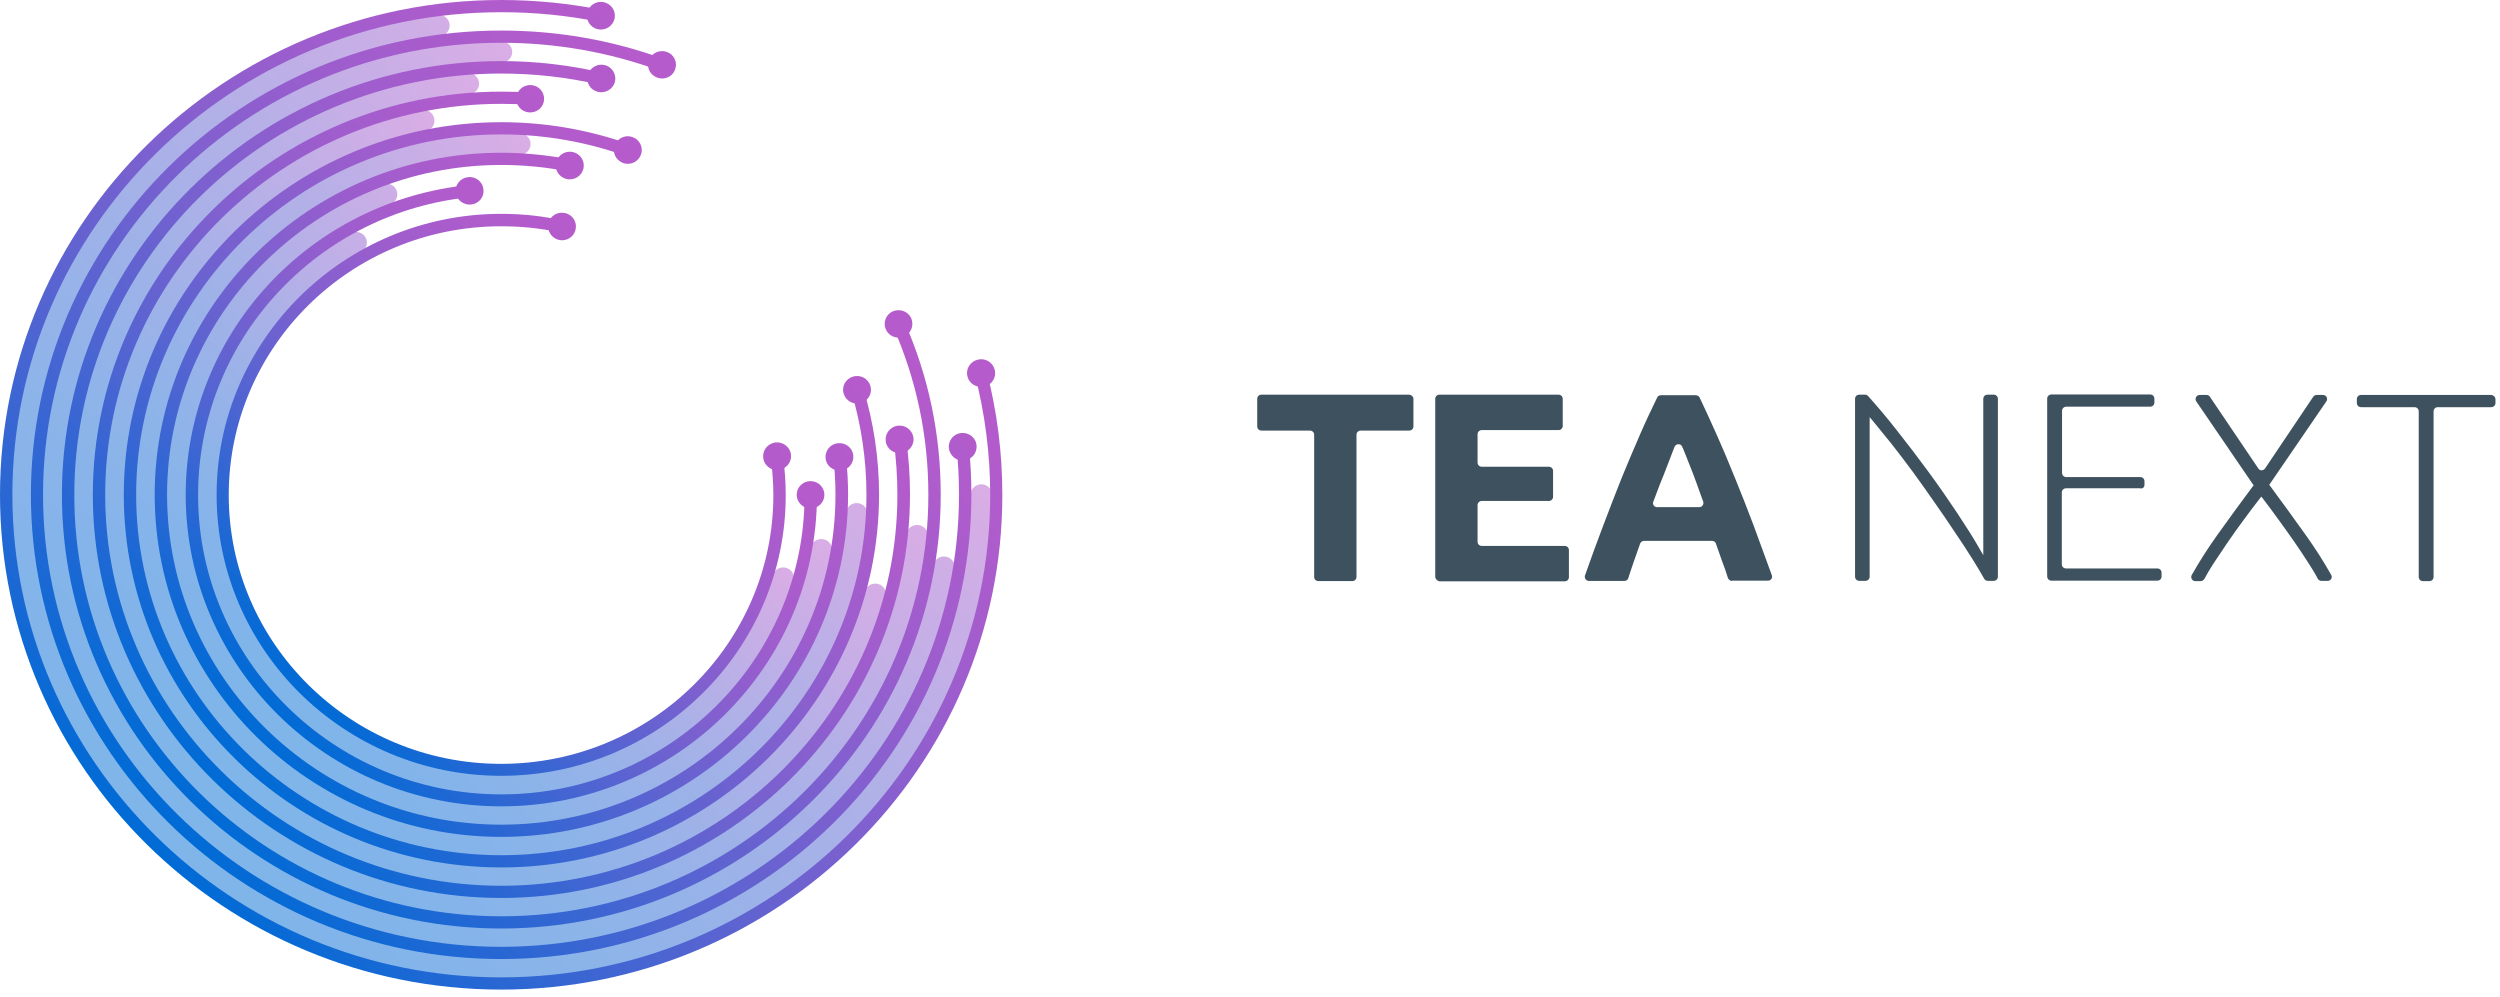
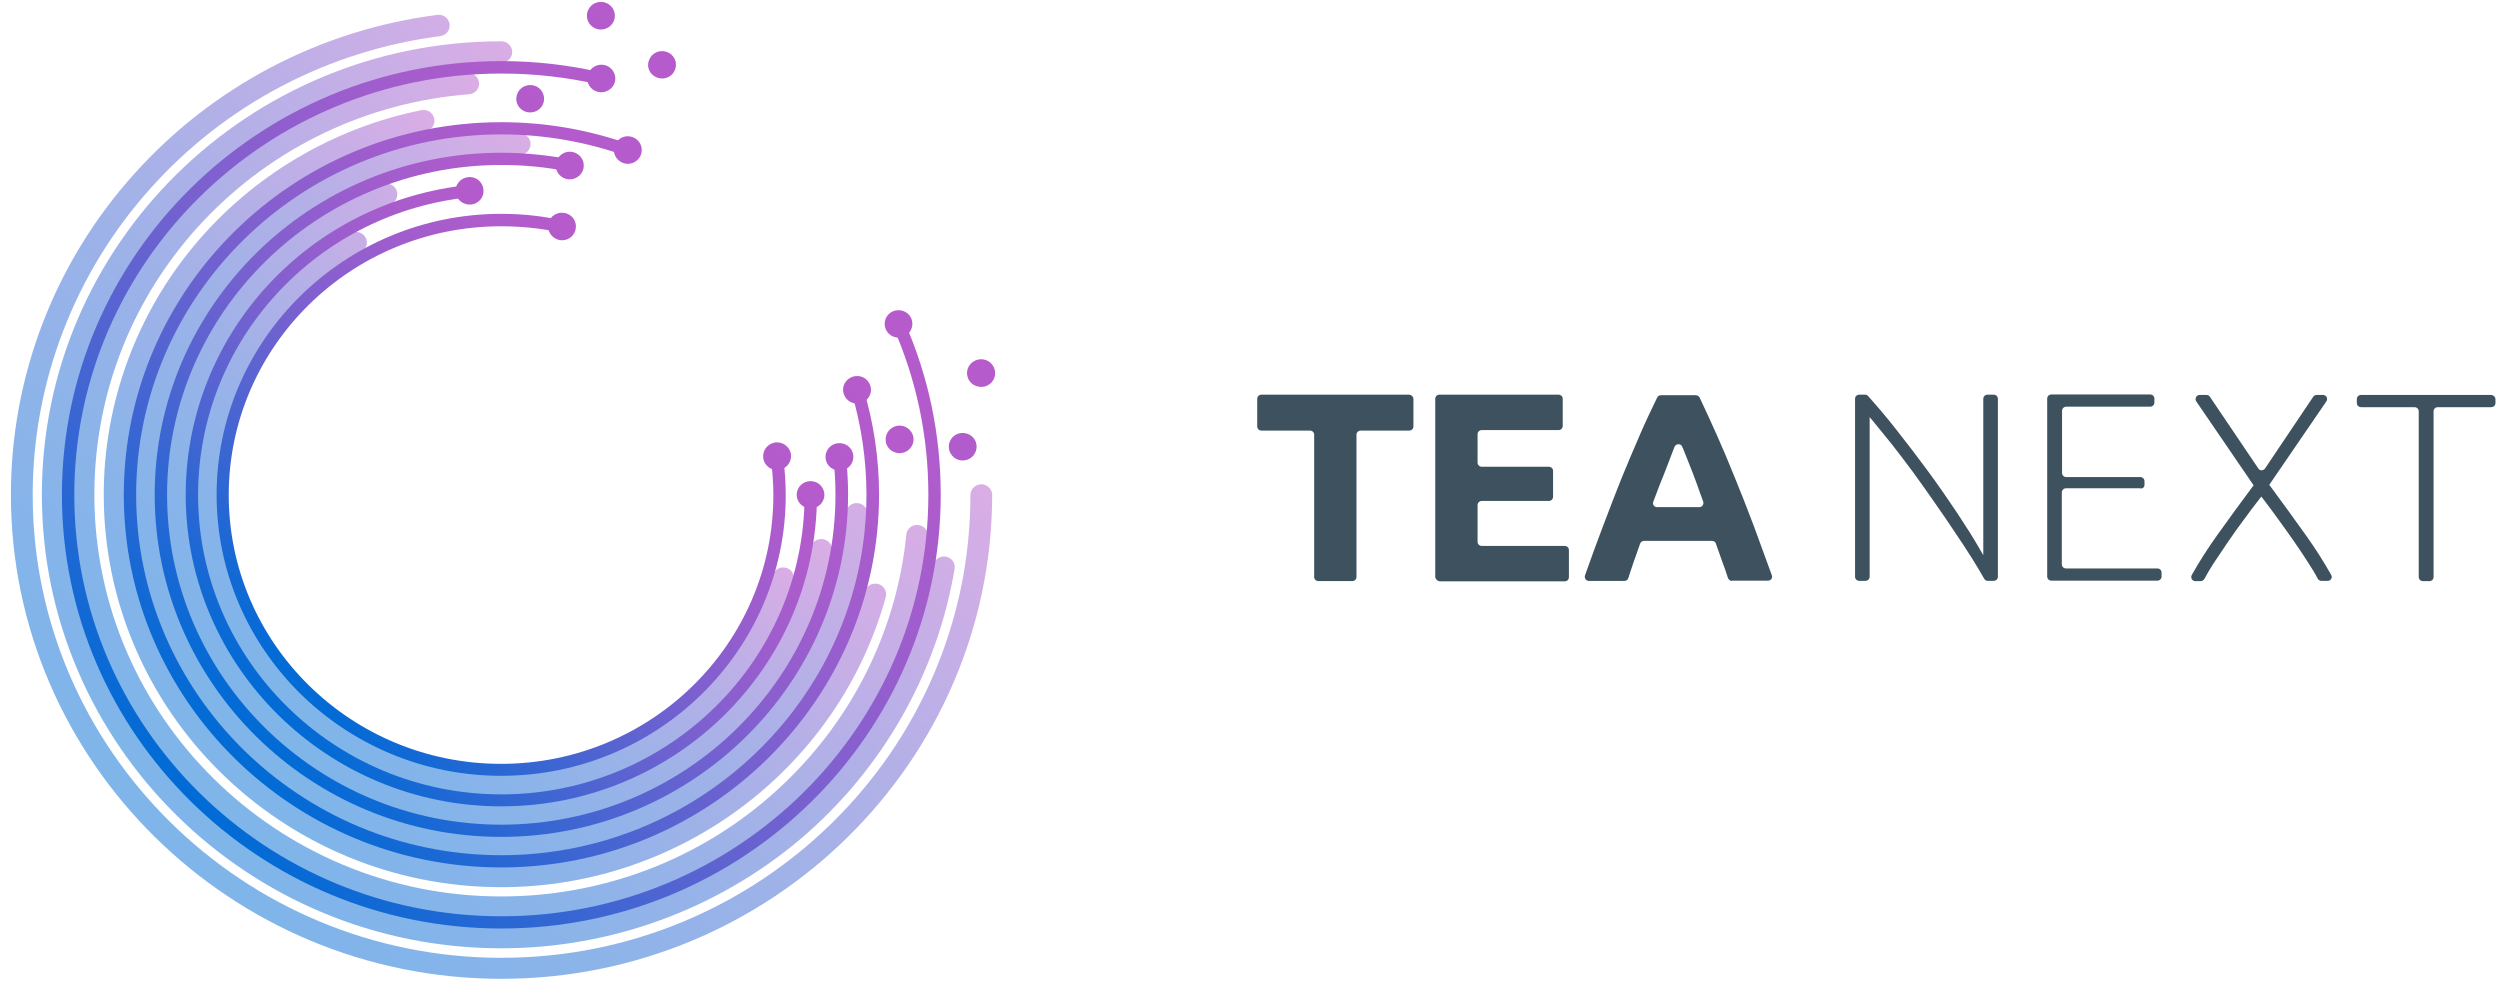
<svg xmlns="http://www.w3.org/2000/svg" width="188" height="75" viewBox="0 0 188 75" fill="none">
  <g opacity="0.5">
    <path d="M37.699 73.607C17.37 73.607 0.82 57.272 0.82 37.207C0.82 28.314 4.097 19.751 10.072 13.1C15.974 6.503 24.09 2.24 32.896 1.119C33.343 1.064 33.752 1.377 33.808 1.818C33.864 2.259 33.547 2.663 33.1 2.718C24.686 3.802 16.942 7.863 11.301 14.184C5.605 20.541 2.459 28.736 2.459 37.225C2.459 56.408 18.282 72.027 37.717 72.027C57.153 72.027 72.976 56.408 72.976 37.225C72.976 36.784 73.348 36.417 73.795 36.417C74.242 36.417 74.614 36.784 74.614 37.225C74.577 57.272 58.027 73.607 37.699 73.607Z" fill="url(#paint0_linear_58_1056)" />
    <path d="M37.7 71.312C18.637 71.312 3.148 56.006 3.148 37.209C3.148 18.393 18.656 3.105 37.7 3.105C38.147 3.105 38.519 3.473 38.519 3.914C38.519 4.355 38.147 4.722 37.7 4.722C19.549 4.722 4.768 19.293 4.768 37.227C4.768 55.16 19.531 69.695 37.7 69.695C45.556 69.695 53.151 66.92 59.108 61.885C64.991 56.906 68.938 50.016 70.185 42.519C70.259 42.078 70.669 41.784 71.116 41.857C71.562 41.931 71.86 42.335 71.786 42.776C70.464 50.659 66.35 57.88 60.169 63.117C53.914 68.39 45.928 71.312 37.7 71.312Z" fill="url(#paint1_linear_58_1056)" />
    <path d="M37.701 69.011C19.923 69.011 5.477 54.734 5.477 37.205C5.477 29.138 8.53 21.458 14.096 15.56C19.606 9.68 27.09 6.097 35.151 5.49C35.597 5.454 35.988 5.784 36.026 6.225C36.063 6.666 35.728 7.052 35.281 7.089C27.63 7.677 20.518 11.076 15.269 16.644C10 22.248 7.096 29.543 7.096 37.205C7.096 53.852 20.816 67.412 37.701 67.412C45.352 67.412 52.668 64.62 58.309 59.53C63.912 54.477 67.412 47.623 68.157 40.2C68.194 39.759 68.604 39.428 69.05 39.483C69.497 39.52 69.832 39.924 69.776 40.365C68.995 48.174 65.308 55.414 59.407 60.724C53.45 66.053 45.743 69.011 37.701 69.011Z" fill="url(#paint2_linear_58_1056)" />
    <path d="M37.698 66.716C21.204 66.716 7.801 53.468 7.801 37.206C7.801 30.371 10.221 23.701 14.633 18.427C18.97 13.227 25.039 9.626 31.685 8.285C32.132 8.193 32.56 8.468 32.653 8.909C32.746 9.35 32.467 9.773 32.02 9.865C25.728 11.133 20.013 14.532 15.899 19.456C11.729 24.436 9.439 30.738 9.439 37.206C9.439 52.586 22.116 65.117 37.717 65.117C50.469 65.117 61.713 56.628 65.026 44.482C65.138 44.06 65.585 43.803 66.032 43.913C66.46 44.023 66.721 44.464 66.609 44.905C63.053 57.73 51.195 66.716 37.698 66.716Z" fill="url(#paint3_linear_58_1056)" />
    <path d="M37.699 64.422C22.49 64.422 10.129 52.221 10.129 37.21C10.129 22.198 22.49 9.997 37.699 9.997C38.183 9.997 38.649 10.015 39.133 10.034C39.58 10.052 39.933 10.438 39.896 10.879C39.877 11.32 39.486 11.669 39.04 11.632C38.593 11.614 38.146 11.595 37.699 11.595C23.384 11.595 11.748 23.08 11.748 37.21C11.748 51.34 23.384 62.824 37.699 62.824C51.494 62.824 62.868 52.185 63.613 38.588C63.631 38.147 64.022 37.797 64.469 37.834C64.916 37.853 65.27 38.239 65.232 38.679C64.451 53.103 52.35 64.422 37.699 64.422Z" fill="url(#paint4_linear_58_1056)" />
    <path d="M37.7 62.118C23.776 62.118 12.457 50.946 12.457 37.202C12.457 32.039 14.039 27.078 17.037 22.87C19.978 18.754 24.036 15.649 28.783 13.867C29.212 13.701 29.677 13.922 29.826 14.326C29.993 14.749 29.77 15.208 29.36 15.355C24.911 17.009 21.113 19.912 18.377 23.771C15.566 27.703 14.077 32.333 14.077 37.166C14.077 50.028 24.669 60.483 37.7 60.483C43.285 60.483 48.721 58.517 52.965 54.952C57.173 51.424 60.021 46.555 60.952 41.208C61.026 40.767 61.455 40.473 61.901 40.547C62.348 40.62 62.646 41.043 62.571 41.484C61.566 47.18 58.532 52.398 54.027 56.165C49.466 60.023 43.676 62.118 37.7 62.118Z" fill="url(#paint5_linear_58_1056)" />
    <path d="M37.702 59.829C25.061 59.829 14.785 49.686 14.785 37.21C14.785 29.107 19.234 21.555 26.364 17.549C26.755 17.328 27.258 17.457 27.481 17.843C27.705 18.229 27.574 18.725 27.183 18.945C20.538 22.675 16.423 29.676 16.423 37.21C16.423 48.804 25.973 58.23 37.72 58.23C42.393 58.23 46.823 56.76 50.547 53.986C54.139 51.303 56.839 47.481 58.123 43.236C58.254 42.814 58.7 42.575 59.129 42.704C59.557 42.832 59.799 43.273 59.668 43.696C58.291 48.271 55.387 52.369 51.515 55.272C47.512 58.248 42.728 59.829 37.702 59.829Z" fill="url(#paint6_linear_58_1056)" />
  </g>
-   <path d="M37.697 74.417C16.903 74.417 0 57.733 0 37.208C0 16.684 16.903 0 37.697 0C40.248 0 42.817 0.257 45.293 0.753L45.107 1.654C42.687 1.158 40.192 0.919 37.697 0.919C17.425 0.919 0.931 17.18 0.931 37.208C0.931 57.236 17.425 73.498 37.697 73.498C57.97 73.498 74.464 57.218 74.464 37.208C74.464 34.158 74.073 31.108 73.31 28.168L74.204 27.948C74.985 30.961 75.376 34.066 75.376 37.208C75.395 57.714 58.473 74.417 37.697 74.417Z" fill="url(#paint7_linear_58_1056)" />
  <path d="M72.754 28.316C72.605 27.764 72.94 27.195 73.517 27.048C74.076 26.901 74.653 27.232 74.802 27.801C74.951 28.352 74.616 28.922 74.039 29.069C73.462 29.198 72.884 28.867 72.754 28.316Z" fill="url(#paint8_linear_58_1056)" />
  <path d="M44.972 2.202C45.549 2.312 46.089 1.963 46.219 1.393C46.331 0.824 45.977 0.291 45.4 0.162C44.823 0.052 44.283 0.401 44.153 0.971C44.041 1.54 44.413 2.091 44.972 2.202Z" fill="url(#paint9_linear_58_1056)" />
-   <path d="M37.695 72.12C18.185 72.12 2.324 56.465 2.324 37.209C2.324 17.952 18.185 2.297 37.695 2.297C41.902 2.297 46.035 3.014 49.944 4.447L49.609 5.311C45.793 3.914 41.79 3.216 37.676 3.216C18.688 3.216 3.236 18.467 3.236 37.209C3.236 55.951 18.688 71.201 37.676 71.201C56.664 71.201 72.116 55.951 72.116 37.209C72.116 36.014 72.06 34.82 71.93 33.644L72.86 33.552C72.991 34.765 73.047 35.978 73.047 37.209C73.065 56.447 57.186 72.12 37.695 72.12Z" fill="url(#paint10_linear_58_1056)" />
  <path d="M71.353 33.702C71.297 33.132 71.707 32.617 72.284 32.562C72.861 32.507 73.382 32.911 73.438 33.481C73.494 34.051 73.084 34.565 72.507 34.62C71.93 34.694 71.427 34.271 71.353 33.702Z" fill="url(#paint11_linear_58_1056)" />
  <path d="M49.426 5.838C49.966 6.041 50.58 5.765 50.766 5.232C50.971 4.699 50.692 4.093 50.152 3.909C49.612 3.707 48.998 3.983 48.812 4.516C48.588 5.048 48.867 5.636 49.426 5.838Z" fill="url(#paint12_linear_58_1056)" />
  <path d="M37.7 69.824C19.475 69.824 4.656 55.198 4.656 37.209C4.656 19.22 19.475 4.594 37.7 4.594C40.269 4.594 42.838 4.888 45.332 5.476L45.109 6.377C42.689 5.807 40.194 5.531 37.7 5.531C19.996 5.531 5.587 19.753 5.587 37.227C5.587 54.702 19.977 68.905 37.7 68.905C55.422 68.905 69.812 54.683 69.812 37.209C69.812 32.799 68.919 28.555 67.15 24.549L68.007 24.182C69.831 28.297 70.743 32.689 70.743 37.209C70.743 55.179 55.906 69.824 37.7 69.824Z" fill="url(#paint13_linear_58_1056)" />
  <path d="M66.611 24.768C66.387 24.235 66.629 23.629 67.15 23.408C67.69 23.188 68.305 23.427 68.528 23.941C68.751 24.474 68.509 25.08 67.988 25.301C67.448 25.54 66.834 25.282 66.611 24.768Z" fill="url(#paint14_linear_58_1056)" />
  <path d="M44.98 6.912C45.538 7.04 46.116 6.691 46.246 6.14C46.376 5.589 46.023 5.019 45.464 4.89C44.906 4.762 44.328 5.111 44.198 5.662C44.049 6.232 44.403 6.783 44.98 6.912Z" fill="url(#paint15_linear_58_1056)" />
-   <path d="M37.697 67.527C20.756 67.527 6.98 53.93 6.98 37.209C6.98 20.489 20.756 6.891 37.697 6.891C38.442 6.891 39.186 6.91 39.912 6.965L39.838 7.884C39.13 7.829 38.404 7.81 37.697 7.81C21.278 7.81 7.911 21.003 7.911 37.209C7.911 53.416 21.278 66.609 37.697 66.609C54.116 66.609 67.483 53.416 67.483 37.209C67.483 35.831 67.389 34.453 67.203 33.112L68.134 32.983C68.339 34.38 68.432 35.794 68.432 37.209C68.413 53.912 54.619 67.527 37.697 67.527Z" fill="url(#paint16_linear_58_1056)" />
  <path d="M66.607 33.189C66.532 32.62 66.923 32.105 67.5 32.013C68.077 31.94 68.599 32.326 68.692 32.895C68.766 33.465 68.375 33.979 67.798 34.071C67.221 34.145 66.681 33.759 66.607 33.189Z" fill="url(#paint17_linear_58_1056)" />
  <path d="M39.797 8.455C40.374 8.492 40.877 8.069 40.914 7.5C40.951 6.93 40.523 6.434 39.946 6.397C39.369 6.361 38.866 6.783 38.829 7.353C38.773 7.922 39.22 8.419 39.797 8.455Z" fill="url(#paint18_linear_58_1056)" />
  <path d="M37.698 65.231C22.042 65.231 9.309 52.663 9.309 37.21C9.309 21.757 22.042 9.189 37.698 9.189C41.03 9.189 44.288 9.758 47.378 10.861L47.062 11.724C44.065 10.659 40.919 10.107 37.698 10.107C22.563 10.107 10.239 22.271 10.239 37.21C10.239 52.148 22.563 64.312 37.698 64.312C52.833 64.312 65.157 52.148 65.157 37.21C65.157 34.564 64.766 31.955 64.021 29.437L64.915 29.18C65.697 31.771 66.106 34.472 66.106 37.21C66.088 52.644 53.354 65.231 37.698 65.231Z" fill="url(#paint19_linear_58_1056)" />
  <path d="M63.443 29.605C63.276 29.054 63.592 28.485 64.151 28.319C64.709 28.154 65.286 28.466 65.454 29.017C65.621 29.569 65.305 30.138 64.746 30.304C64.188 30.469 63.611 30.157 63.443 29.605Z" fill="url(#paint20_linear_58_1056)" />
  <path d="M46.858 12.257C47.398 12.459 48.012 12.165 48.198 11.632C48.403 11.099 48.105 10.493 47.566 10.309C47.026 10.107 46.411 10.401 46.225 10.934C46.02 11.467 46.318 12.055 46.858 12.257Z" fill="url(#paint21_linear_58_1056)" />
  <path d="M37.695 62.934C23.324 62.934 11.633 51.395 11.633 37.21C11.633 23.025 23.324 11.486 37.695 11.486C39.464 11.486 41.232 11.67 42.945 12L42.759 12.901C41.102 12.57 39.408 12.405 37.695 12.405C23.845 12.405 12.564 23.54 12.564 37.21C12.564 50.881 23.845 62.016 37.695 62.016C51.546 62.016 62.827 50.881 62.827 37.21C62.827 36.273 62.771 35.336 62.678 34.417L63.609 34.307C63.721 35.262 63.776 36.236 63.776 37.192C63.758 51.377 52.067 62.934 37.695 62.934Z" fill="url(#paint22_linear_58_1056)" />
  <path d="M62.083 34.467C62.027 33.898 62.437 33.383 63.014 33.328C63.591 33.273 64.112 33.677 64.168 34.247C64.224 34.816 63.815 35.331 63.237 35.386C62.66 35.441 62.139 35.037 62.083 34.467Z" fill="url(#paint23_linear_58_1056)" />
  <path d="M42.633 13.468C43.21 13.578 43.75 13.229 43.88 12.659C43.992 12.09 43.638 11.557 43.061 11.428C42.484 11.318 41.944 11.667 41.813 12.237C41.702 12.806 42.056 13.339 42.633 13.468Z" fill="url(#paint24_linear_58_1056)" />
  <path d="M37.7 60.637C24.613 60.637 13.965 50.127 13.965 37.209C13.965 31.366 16.162 25.781 20.127 21.463C24.073 17.181 29.453 14.499 35.262 13.911L35.355 14.829C29.77 15.381 24.595 17.971 20.816 22.087C16.999 26.24 14.896 31.605 14.896 37.228C14.896 49.631 25.134 59.737 37.7 59.737C50.266 59.737 60.505 49.631 60.505 37.228H61.436C61.436 50.127 50.787 60.637 37.7 60.637Z" fill="url(#paint25_linear_58_1056)" />
  <path d="M59.91 37.209C59.91 36.64 60.376 36.18 60.953 36.18C61.53 36.18 61.995 36.64 61.995 37.209C61.995 37.779 61.53 38.238 60.953 38.238C60.394 38.238 59.91 37.779 59.91 37.209Z" fill="url(#paint26_linear_58_1056)" />
  <path d="M35.424 15.381C36.001 15.326 36.43 14.812 36.355 14.242C36.299 13.672 35.778 13.25 35.201 13.323C34.624 13.379 34.196 13.893 34.27 14.463C34.326 15.032 34.847 15.436 35.424 15.381Z" fill="url(#paint27_linear_58_1056)" />
  <path d="M37.697 58.341C25.895 58.341 16.289 48.86 16.289 37.211C16.289 25.561 25.895 16.08 37.697 16.08C39.28 16.08 40.844 16.245 42.37 16.595L42.165 17.495C40.713 17.164 39.205 17.017 37.679 17.017C26.379 17.017 17.201 26.076 17.201 37.229C17.201 48.382 26.379 57.441 37.679 57.441C48.979 57.441 58.157 48.382 58.157 37.229C58.157 36.292 58.082 35.337 57.952 34.399L58.883 34.271C59.013 35.245 59.087 36.237 59.087 37.211C59.106 48.86 49.5 58.341 37.697 58.341Z" fill="url(#paint28_linear_58_1056)" />
  <path d="M57.396 34.451C57.321 33.882 57.712 33.367 58.289 33.275C58.867 33.202 59.388 33.588 59.481 34.157C59.555 34.727 59.164 35.241 58.587 35.333C58.01 35.425 57.47 35.021 57.396 34.451Z" fill="url(#paint29_linear_58_1056)" />
  <path d="M42.036 18.043C42.594 18.171 43.172 17.822 43.283 17.253C43.413 16.701 43.06 16.132 42.483 16.022C41.924 15.893 41.347 16.242 41.235 16.812C41.124 17.363 41.477 17.914 42.036 18.043Z" fill="url(#paint30_linear_58_1056)" />
  <path d="M106.29 29.991V32.067C106.29 32.233 106.159 32.38 105.973 32.38H102.324C102.157 32.38 102.008 32.508 102.008 32.692V43.386C102.008 43.551 101.878 43.698 101.692 43.698H99.141C98.974 43.698 98.825 43.57 98.825 43.386V32.692C98.825 32.527 98.694 32.38 98.508 32.38H94.859C94.692 32.38 94.543 32.251 94.543 32.067V29.991C94.543 29.826 94.673 29.679 94.859 29.679H105.973C106.141 29.697 106.29 29.826 106.29 29.991Z" fill="#3D515E" />
  <path d="M107.93 43.368V29.991C107.93 29.826 108.06 29.679 108.246 29.679H117.2C117.368 29.679 117.517 29.807 117.517 29.991V32.031C117.517 32.196 117.387 32.343 117.2 32.343H111.43C111.262 32.343 111.113 32.472 111.113 32.655V34.787C111.113 34.952 111.243 35.099 111.43 35.099H116.474C116.642 35.099 116.791 35.228 116.791 35.412V37.359C116.791 37.525 116.661 37.672 116.474 37.672H111.43C111.262 37.672 111.113 37.8 111.113 37.984V40.74C111.113 40.906 111.243 41.053 111.43 41.053H117.666C117.833 41.053 117.982 41.181 117.982 41.365V43.404C117.982 43.57 117.852 43.717 117.666 43.717H108.246C108.079 43.68 107.93 43.533 107.93 43.368Z" fill="#3D515E" />
  <path d="M130.246 43.686C130.115 43.686 130.004 43.594 129.948 43.484C129.817 43.061 129.668 42.639 129.501 42.198C129.352 41.757 129.184 41.316 129.035 40.875C128.998 40.746 128.868 40.672 128.738 40.672H123.637C123.507 40.672 123.395 40.746 123.339 40.875C123.19 41.316 123.023 41.757 122.874 42.198C122.725 42.639 122.576 43.061 122.445 43.484C122.408 43.612 122.278 43.686 122.148 43.686H119.485C119.281 43.686 119.132 43.484 119.188 43.282C119.672 41.922 120.118 40.672 120.565 39.515C121.049 38.229 121.515 37.034 121.961 35.913C122.427 34.793 122.874 33.709 123.32 32.698C123.73 31.742 124.177 30.805 124.623 29.887C124.679 29.776 124.791 29.721 124.903 29.721H127.528C127.639 29.721 127.751 29.795 127.807 29.887C128.235 30.805 128.682 31.742 129.091 32.68C129.538 33.69 130.004 34.774 130.45 35.895C130.916 37.016 131.381 38.229 131.865 39.496C132.293 40.654 132.759 41.922 133.243 43.263C133.317 43.465 133.168 43.667 132.945 43.667H130.246V43.686ZM126.504 33.598C126.411 33.341 126.038 33.341 125.927 33.598C125.908 33.635 125.908 33.654 125.889 33.69C125.759 34.039 125.592 34.444 125.424 34.903C125.256 35.362 125.052 35.858 124.828 36.41C124.661 36.832 124.493 37.273 124.326 37.733C124.251 37.935 124.4 38.137 124.605 38.137H127.788C127.993 38.137 128.142 37.935 128.086 37.733C127.919 37.273 127.751 36.832 127.602 36.391C127.397 35.84 127.211 35.325 127.025 34.885C126.839 34.425 126.69 34.021 126.541 33.672C126.522 33.654 126.504 33.635 126.504 33.598Z" fill="#3D515E" />
  <path d="M167.537 40.761C167.909 40.21 168.319 39.641 168.729 39.089C169.138 38.538 169.529 38.005 169.92 37.509L170.05 37.344L170.181 37.509C170.553 38.005 170.963 38.538 171.353 39.089C171.763 39.641 172.154 40.21 172.545 40.761C172.917 41.313 173.29 41.846 173.606 42.36C173.867 42.764 174.109 43.15 174.295 43.518C174.351 43.609 174.444 43.683 174.574 43.683H175.039C175.281 43.683 175.43 43.426 175.3 43.224C174.742 42.231 174.109 41.239 173.401 40.247C172.526 39.016 171.614 37.766 170.721 36.554L170.646 36.462L174.946 30.178C175.077 29.976 174.946 29.7 174.686 29.7H174.22C174.109 29.7 174.016 29.755 173.96 29.829L170.33 35.231C170.199 35.414 169.939 35.414 169.827 35.231L166.178 29.829C166.122 29.737 166.029 29.7 165.918 29.7H165.415C165.173 29.7 165.024 29.976 165.154 30.178L169.473 36.498L169.399 36.59C168.505 37.785 167.612 39.016 166.718 40.265C166.011 41.258 165.378 42.25 164.819 43.242C164.708 43.444 164.856 43.701 165.08 43.701H165.489C165.601 43.701 165.713 43.628 165.769 43.536C165.955 43.187 166.178 42.801 166.439 42.397C166.793 41.864 167.146 41.331 167.537 40.761Z" fill="#3D515E" />
  <path d="M187.324 29.7H177.551C177.383 29.7 177.234 29.829 177.234 30.012V30.306C177.234 30.472 177.365 30.619 177.551 30.619H181.572C181.739 30.619 181.888 30.747 181.888 30.931V43.389C181.888 43.554 182.019 43.701 182.205 43.701H182.689C182.856 43.701 183.005 43.573 183.005 43.389V30.931C183.005 30.766 183.136 30.619 183.322 30.619H187.343C187.51 30.619 187.659 30.49 187.659 30.306V30.012C187.641 29.829 187.492 29.7 187.324 29.7Z" fill="#3D515E" />
  <path d="M161.265 36.463V36.188C161.265 36.022 161.135 35.875 160.949 35.875H155.383C155.215 35.875 155.066 35.746 155.066 35.563V30.896C155.066 30.73 155.196 30.583 155.383 30.583H161.693C161.861 30.583 162.01 30.455 162.01 30.271V29.977C162.01 29.811 161.88 29.665 161.693 29.665H154.266C154.098 29.665 153.949 29.793 153.949 29.977V43.353C153.949 43.519 154.08 43.666 154.266 43.666H162.233C162.401 43.666 162.55 43.537 162.55 43.353V43.059C162.55 42.894 162.42 42.747 162.233 42.747H155.364C155.196 42.747 155.048 42.619 155.048 42.435V37.033C155.048 36.867 155.178 36.72 155.364 36.72H160.93C161.135 36.776 161.265 36.629 161.265 36.463Z" fill="#3D515E" />
  <path d="M142.237 33.372C142.739 34.015 143.279 34.713 143.819 35.448C144.359 36.183 144.899 36.955 145.439 37.727C145.978 38.498 146.5 39.252 146.984 39.987C147.468 40.703 147.933 41.402 148.343 42.063C148.678 42.614 148.976 43.092 149.218 43.533C149.273 43.625 149.367 43.68 149.478 43.68H149.925C150.093 43.68 150.241 43.551 150.241 43.368V29.991C150.241 29.826 150.111 29.679 149.925 29.679H149.46C149.292 29.679 149.143 29.807 149.143 29.991V41.751L148.845 41.236C148.417 40.483 147.859 39.601 147.188 38.59C146.518 37.58 145.792 36.532 145.01 35.467C144.228 34.401 143.428 33.354 142.628 32.343C141.883 31.387 141.157 30.542 140.487 29.789C140.431 29.715 140.338 29.679 140.263 29.679H139.816C139.649 29.679 139.5 29.807 139.5 29.991V43.368C139.5 43.533 139.63 43.68 139.816 43.68H140.282C140.449 43.68 140.598 43.551 140.598 43.368V31.369L140.878 31.7C141.25 32.159 141.715 32.729 142.237 33.372Z" fill="#3D515E" />
  <defs>
    <linearGradient id="paint0_linear_58_1056" x1="11.618" y1="62.922" x2="55.713" y2="18.247" gradientUnits="userSpaceOnUse">
      <stop stop-color="#006BD5" />
      <stop offset="0.11" stop-color="#076AD5" />
      <stop offset="0.272" stop-color="#1B69D4" />
      <stop offset="0.465" stop-color="#3B66D2" />
      <stop offset="0.682" stop-color="#6862D0" />
      <stop offset="0.917" stop-color="#A05DCD" />
      <stop offset="1" stop-color="#B65BCC" />
    </linearGradient>
    <linearGradient id="paint1_linear_58_1056" x1="13.275" y1="61.312" x2="54.599" y2="19.445" gradientUnits="userSpaceOnUse">
      <stop stop-color="#006BD5" />
      <stop offset="0.11" stop-color="#076AD5" />
      <stop offset="0.272" stop-color="#1B69D4" />
      <stop offset="0.465" stop-color="#3B66D2" />
      <stop offset="0.682" stop-color="#6862D0" />
      <stop offset="0.917" stop-color="#A05DCD" />
      <stop offset="1" stop-color="#B65BCC" />
    </linearGradient>
    <linearGradient id="paint2_linear_58_1056" x1="14.916" y1="59.679" x2="52.197" y2="21.908" gradientUnits="userSpaceOnUse">
      <stop stop-color="#006BD5" />
      <stop offset="0.11" stop-color="#076AD5" />
      <stop offset="0.272" stop-color="#1B69D4" />
      <stop offset="0.465" stop-color="#3B66D2" />
      <stop offset="0.682" stop-color="#6862D0" />
      <stop offset="0.917" stop-color="#A05DCD" />
      <stop offset="1" stop-color="#B65BCC" />
    </linearGradient>
    <linearGradient id="paint3_linear_58_1056" x1="16.557" y1="58.056" x2="49.153" y2="25.032" gradientUnits="userSpaceOnUse">
      <stop stop-color="#006BD5" />
      <stop offset="0.11" stop-color="#076AD5" />
      <stop offset="0.272" stop-color="#1B69D4" />
      <stop offset="0.465" stop-color="#3B66D2" />
      <stop offset="0.682" stop-color="#6862D0" />
      <stop offset="0.917" stop-color="#A05DCD" />
      <stop offset="1" stop-color="#B65BCC" />
    </linearGradient>
    <linearGradient id="paint4_linear_58_1056" x1="18.21" y1="56.444" x2="51.886" y2="22.325" gradientUnits="userSpaceOnUse">
      <stop stop-color="#006BD5" />
      <stop offset="0.11" stop-color="#076AD5" />
      <stop offset="0.272" stop-color="#1B69D4" />
      <stop offset="0.465" stop-color="#3B66D2" />
      <stop offset="0.682" stop-color="#6862D0" />
      <stop offset="0.917" stop-color="#A05DCD" />
      <stop offset="1" stop-color="#B65BCC" />
    </linearGradient>
    <linearGradient id="paint5_linear_58_1056" x1="19.848" y1="54.805" x2="47.81" y2="26.475" gradientUnits="userSpaceOnUse">
      <stop stop-color="#006BD5" />
      <stop offset="0.11" stop-color="#076AD5" />
      <stop offset="0.272" stop-color="#1B69D4" />
      <stop offset="0.465" stop-color="#3B66D2" />
      <stop offset="0.682" stop-color="#6862D0" />
      <stop offset="0.917" stop-color="#A05DCD" />
      <stop offset="1" stop-color="#B65BCC" />
    </linearGradient>
    <linearGradient id="paint6_linear_58_1056" x1="21.495" y1="53.191" x2="45.377" y2="28.995" gradientUnits="userSpaceOnUse">
      <stop stop-color="#006BD5" />
      <stop offset="0.11" stop-color="#076AD5" />
      <stop offset="0.272" stop-color="#1B69D4" />
      <stop offset="0.465" stop-color="#3B66D2" />
      <stop offset="0.682" stop-color="#6862D0" />
      <stop offset="0.917" stop-color="#A05DCD" />
      <stop offset="1" stop-color="#B65BCC" />
    </linearGradient>
    <linearGradient id="paint7_linear_58_1056" x1="11.047" y1="63.497" x2="59.995" y2="13.906" gradientUnits="userSpaceOnUse">
      <stop stop-color="#006BD5" />
      <stop offset="0.11" stop-color="#1D68D4" />
      <stop offset="0.334" stop-color="#5364D1" />
      <stop offset="0.542" stop-color="#7E60CF" />
      <stop offset="0.729" stop-color="#9D5DCD" />
      <stop offset="0.888" stop-color="#AF5CCC" />
      <stop offset="1" stop-color="#B65BCC" />
    </linearGradient>
    <linearGradient id="paint8_linear_58_1056" x1="24.438" y1="76.737" x2="73.398" y2="27.133" gradientUnits="userSpaceOnUse">
      <stop stop-color="#006BD5" />
      <stop offset="0.11" stop-color="#1D68D4" />
      <stop offset="0.334" stop-color="#5364D1" />
      <stop offset="0.542" stop-color="#7E60CF" />
      <stop offset="0.729" stop-color="#9D5DCD" />
      <stop offset="0.888" stop-color="#AF5CCC" />
      <stop offset="1" stop-color="#B65BCC" />
    </linearGradient>
    <linearGradient id="paint9_linear_58_1056" x1="-3.456" y1="49.208" x2="45.504" y2="-0.395" gradientUnits="userSpaceOnUse">
      <stop stop-color="#006BD5" />
      <stop offset="0.11" stop-color="#1D68D4" />
      <stop offset="0.334" stop-color="#5364D1" />
      <stop offset="0.542" stop-color="#7E60CF" />
      <stop offset="0.729" stop-color="#9D5DCD" />
      <stop offset="0.888" stop-color="#AF5CCC" />
      <stop offset="1" stop-color="#B65BCC" />
    </linearGradient>
    <linearGradient id="paint10_linear_58_1056" x1="12.689" y1="61.874" x2="59.786" y2="14.158" gradientUnits="userSpaceOnUse">
      <stop stop-color="#006BD5" />
      <stop offset="0.11" stop-color="#1D68D4" />
      <stop offset="0.334" stop-color="#5364D1" />
      <stop offset="0.542" stop-color="#7E60CF" />
      <stop offset="0.729" stop-color="#9D5DCD" />
      <stop offset="0.888" stop-color="#AF5CCC" />
      <stop offset="1" stop-color="#B65BCC" />
    </linearGradient>
    <linearGradient id="paint11_linear_58_1056" x1="28.209" y1="77.218" x2="75.318" y2="29.49" gradientUnits="userSpaceOnUse">
      <stop stop-color="#006BD5" />
      <stop offset="0.11" stop-color="#1D68D4" />
      <stop offset="0.334" stop-color="#5364D1" />
      <stop offset="0.542" stop-color="#7E60CF" />
      <stop offset="0.729" stop-color="#9D5DCD" />
      <stop offset="0.888" stop-color="#AF5CCC" />
      <stop offset="1" stop-color="#B65BCC" />
    </linearGradient>
    <linearGradient id="paint12_linear_58_1056" x1="2.349" y1="51.684" x2="49.458" y2="3.955" gradientUnits="userSpaceOnUse">
      <stop stop-color="#006BD5" />
      <stop offset="0.11" stop-color="#1D68D4" />
      <stop offset="0.334" stop-color="#5364D1" />
      <stop offset="0.542" stop-color="#7E60CF" />
      <stop offset="0.729" stop-color="#9D5DCD" />
      <stop offset="0.888" stop-color="#AF5CCC" />
      <stop offset="1" stop-color="#B65BCC" />
    </linearGradient>
    <linearGradient id="paint13_linear_58_1056" x1="14.339" y1="60.252" x2="58.855" y2="15.15" gradientUnits="userSpaceOnUse">
      <stop stop-color="#006BD5" />
      <stop offset="0.11" stop-color="#1D68D4" />
      <stop offset="0.334" stop-color="#5364D1" />
      <stop offset="0.542" stop-color="#7E60CF" />
      <stop offset="0.729" stop-color="#9D5DCD" />
      <stop offset="0.888" stop-color="#AF5CCC" />
      <stop offset="1" stop-color="#B65BCC" />
    </linearGradient>
    <linearGradient id="paint14_linear_58_1056" x1="22.758" y1="68.581" x2="67.285" y2="23.468" gradientUnits="userSpaceOnUse">
      <stop stop-color="#006BD5" />
      <stop offset="0.11" stop-color="#1D68D4" />
      <stop offset="0.334" stop-color="#5364D1" />
      <stop offset="0.542" stop-color="#7E60CF" />
      <stop offset="0.729" stop-color="#9D5DCD" />
      <stop offset="0.888" stop-color="#AF5CCC" />
      <stop offset="1" stop-color="#B65BCC" />
    </linearGradient>
    <linearGradient id="paint15_linear_58_1056" x1="2.235" y1="48.328" x2="46.763" y2="3.215" gradientUnits="userSpaceOnUse">
      <stop stop-color="#006BD5" />
      <stop offset="0.11" stop-color="#1D68D4" />
      <stop offset="0.334" stop-color="#5364D1" />
      <stop offset="0.542" stop-color="#7E60CF" />
      <stop offset="0.729" stop-color="#9D5DCD" />
      <stop offset="0.888" stop-color="#AF5CCC" />
      <stop offset="1" stop-color="#B65BCC" />
    </linearGradient>
    <linearGradient id="paint16_linear_58_1056" x1="15.981" y1="58.628" x2="54.529" y2="19.573" gradientUnits="userSpaceOnUse">
      <stop stop-color="#006BD5" />
      <stop offset="0.11" stop-color="#1D68D4" />
      <stop offset="0.334" stop-color="#5364D1" />
      <stop offset="0.542" stop-color="#7E60CF" />
      <stop offset="0.729" stop-color="#9D5DCD" />
      <stop offset="0.888" stop-color="#AF5CCC" />
      <stop offset="1" stop-color="#B65BCC" />
    </linearGradient>
    <linearGradient id="paint17_linear_58_1056" x1="28.843" y1="71.349" x2="67.402" y2="32.283" gradientUnits="userSpaceOnUse">
      <stop stop-color="#006BD5" />
      <stop offset="0.11" stop-color="#1D68D4" />
      <stop offset="0.334" stop-color="#5364D1" />
      <stop offset="0.542" stop-color="#7E60CF" />
      <stop offset="0.729" stop-color="#9D5DCD" />
      <stop offset="0.888" stop-color="#AF5CCC" />
      <stop offset="1" stop-color="#B65BCC" />
    </linearGradient>
    <linearGradient id="paint18_linear_58_1056" x1="1.972" y1="44.827" x2="40.53" y2="5.762" gradientUnits="userSpaceOnUse">
      <stop stop-color="#006BD5" />
      <stop offset="0.11" stop-color="#1D68D4" />
      <stop offset="0.334" stop-color="#5364D1" />
      <stop offset="0.542" stop-color="#7E60CF" />
      <stop offset="0.729" stop-color="#9D5DCD" />
      <stop offset="0.888" stop-color="#AF5CCC" />
      <stop offset="1" stop-color="#B65BCC" />
    </linearGradient>
    <linearGradient id="paint19_linear_58_1056" x1="17.626" y1="57.005" x2="55.38" y2="18.756" gradientUnits="userSpaceOnUse">
      <stop stop-color="#006BD5" />
      <stop offset="0.11" stop-color="#1D68D4" />
      <stop offset="0.334" stop-color="#5364D1" />
      <stop offset="0.542" stop-color="#7E60CF" />
      <stop offset="0.729" stop-color="#9D5DCD" />
      <stop offset="0.888" stop-color="#AF5CCC" />
      <stop offset="1" stop-color="#B65BCC" />
    </linearGradient>
    <linearGradient id="paint20_linear_58_1056" x1="26.996" y1="66.276" x2="64.758" y2="28.017" gradientUnits="userSpaceOnUse">
      <stop stop-color="#006BD5" />
      <stop offset="0.11" stop-color="#1D68D4" />
      <stop offset="0.334" stop-color="#5364D1" />
      <stop offset="0.542" stop-color="#7E60CF" />
      <stop offset="0.729" stop-color="#9D5DCD" />
      <stop offset="0.888" stop-color="#AF5CCC" />
      <stop offset="1" stop-color="#B65BCC" />
    </linearGradient>
    <linearGradient id="paint21_linear_58_1056" x1="9.248" y1="48.753" x2="47.011" y2="10.495" gradientUnits="userSpaceOnUse">
      <stop stop-color="#006BD5" />
      <stop offset="0.11" stop-color="#1D68D4" />
      <stop offset="0.334" stop-color="#5364D1" />
      <stop offset="0.542" stop-color="#7E60CF" />
      <stop offset="0.729" stop-color="#9D5DCD" />
      <stop offset="0.888" stop-color="#AF5CCC" />
      <stop offset="1" stop-color="#B65BCC" />
    </linearGradient>
    <linearGradient id="paint22_linear_58_1056" x1="19.268" y1="55.383" x2="52.636" y2="21.576" gradientUnits="userSpaceOnUse">
      <stop stop-color="#006BD5" />
      <stop offset="0.11" stop-color="#1D68D4" />
      <stop offset="0.334" stop-color="#5364D1" />
      <stop offset="0.542" stop-color="#7E60CF" />
      <stop offset="0.729" stop-color="#9D5DCD" />
      <stop offset="0.888" stop-color="#AF5CCC" />
      <stop offset="1" stop-color="#B65BCC" />
    </linearGradient>
    <linearGradient id="paint23_linear_58_1056" x1="30.539" y1="66.518" x2="63.915" y2="32.703" gradientUnits="userSpaceOnUse">
      <stop stop-color="#006BD5" />
      <stop offset="0.11" stop-color="#1D68D4" />
      <stop offset="0.334" stop-color="#5364D1" />
      <stop offset="0.542" stop-color="#7E60CF" />
      <stop offset="0.729" stop-color="#9D5DCD" />
      <stop offset="0.888" stop-color="#AF5CCC" />
      <stop offset="1" stop-color="#B65BCC" />
    </linearGradient>
    <linearGradient id="paint24_linear_58_1056" x1="9.299" y1="45.553" x2="42.675" y2="11.738" gradientUnits="userSpaceOnUse">
      <stop stop-color="#006BD5" />
      <stop offset="0.11" stop-color="#1D68D4" />
      <stop offset="0.334" stop-color="#5364D1" />
      <stop offset="0.542" stop-color="#7E60CF" />
      <stop offset="0.729" stop-color="#9D5DCD" />
      <stop offset="0.888" stop-color="#AF5CCC" />
      <stop offset="1" stop-color="#B65BCC" />
    </linearGradient>
    <linearGradient id="paint25_linear_58_1056" x1="20.914" y1="53.755" x2="49.183" y2="25.114" gradientUnits="userSpaceOnUse">
      <stop stop-color="#006BD5" />
      <stop offset="0.11" stop-color="#1D68D4" />
      <stop offset="0.334" stop-color="#5364D1" />
      <stop offset="0.542" stop-color="#7E60CF" />
      <stop offset="0.729" stop-color="#9D5DCD" />
      <stop offset="0.888" stop-color="#AF5CCC" />
      <stop offset="1" stop-color="#B65BCC" />
    </linearGradient>
    <linearGradient id="paint26_linear_58_1056" x1="32.546" y1="65.25" x2="60.823" y2="36.601" gradientUnits="userSpaceOnUse">
      <stop stop-color="#006BD5" />
      <stop offset="0.11" stop-color="#1D68D4" />
      <stop offset="0.334" stop-color="#5364D1" />
      <stop offset="0.542" stop-color="#7E60CF" />
      <stop offset="0.729" stop-color="#9D5DCD" />
      <stop offset="0.888" stop-color="#AF5CCC" />
      <stop offset="1" stop-color="#B65BCC" />
    </linearGradient>
    <linearGradient id="paint27_linear_58_1056" x1="8.141" y1="41.168" x2="36.418" y2="12.519" gradientUnits="userSpaceOnUse">
      <stop stop-color="#006BD5" />
      <stop offset="0.11" stop-color="#1D68D4" />
      <stop offset="0.334" stop-color="#5364D1" />
      <stop offset="0.542" stop-color="#7E60CF" />
      <stop offset="0.729" stop-color="#9D5DCD" />
      <stop offset="0.888" stop-color="#AF5CCC" />
      <stop offset="1" stop-color="#B65BCC" />
    </linearGradient>
    <linearGradient id="paint28_linear_58_1056" x1="22.56" y1="52.136" x2="50.114" y2="24.22" gradientUnits="userSpaceOnUse">
      <stop stop-color="#006BD5" />
      <stop offset="0.11" stop-color="#1D68D4" />
      <stop offset="0.334" stop-color="#5364D1" />
      <stop offset="0.542" stop-color="#7E60CF" />
      <stop offset="0.729" stop-color="#9D5DCD" />
      <stop offset="0.888" stop-color="#AF5CCC" />
      <stop offset="1" stop-color="#B65BCC" />
    </linearGradient>
    <linearGradient id="paint29_linear_58_1056" x1="31.464" y1="60.933" x2="59.025" y2="33.009" gradientUnits="userSpaceOnUse">
      <stop stop-color="#006BD5" />
      <stop offset="0.11" stop-color="#1D68D4" />
      <stop offset="0.334" stop-color="#5364D1" />
      <stop offset="0.542" stop-color="#7E60CF" />
      <stop offset="0.729" stop-color="#9D5DCD" />
      <stop offset="0.888" stop-color="#AF5CCC" />
      <stop offset="1" stop-color="#B65BCC" />
    </linearGradient>
    <linearGradient id="paint30_linear_58_1056" x1="14.623" y1="44.313" x2="42.184" y2="16.389" gradientUnits="userSpaceOnUse">
      <stop stop-color="#006BD5" />
      <stop offset="0.11" stop-color="#1D68D4" />
      <stop offset="0.334" stop-color="#5364D1" />
      <stop offset="0.542" stop-color="#7E60CF" />
      <stop offset="0.729" stop-color="#9D5DCD" />
      <stop offset="0.888" stop-color="#AF5CCC" />
      <stop offset="1" stop-color="#B65BCC" />
    </linearGradient>
  </defs>
</svg>